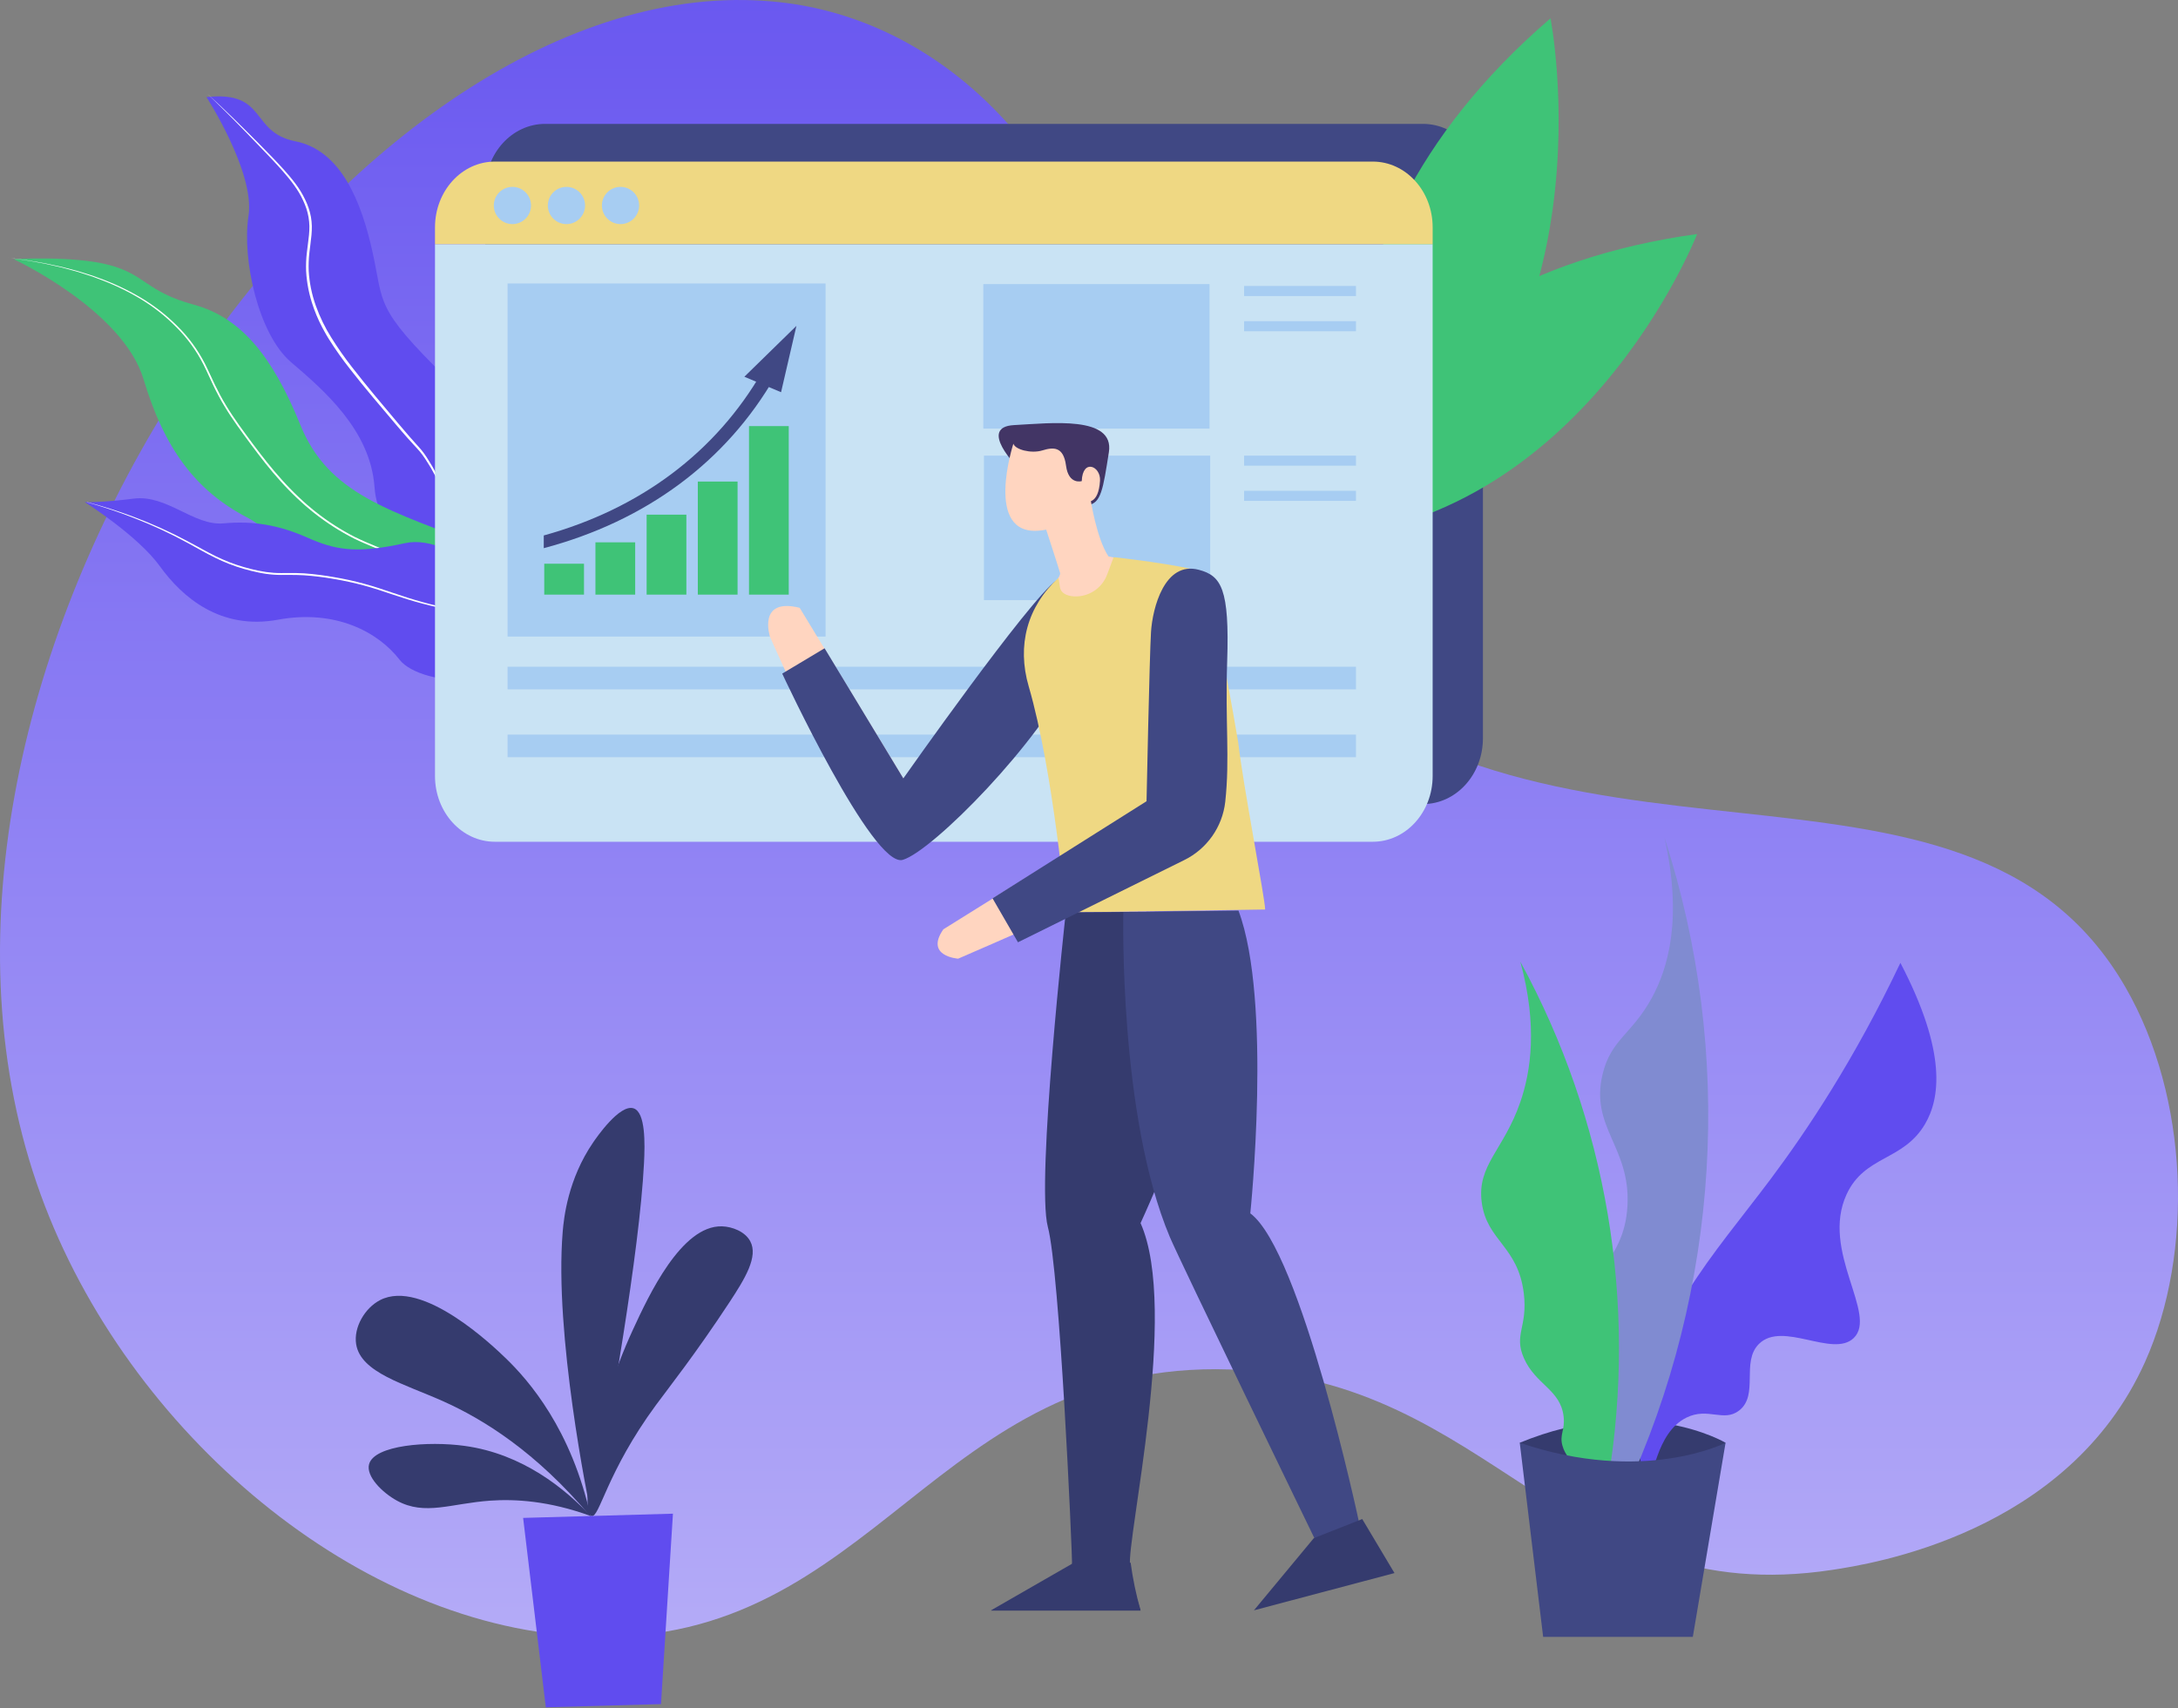
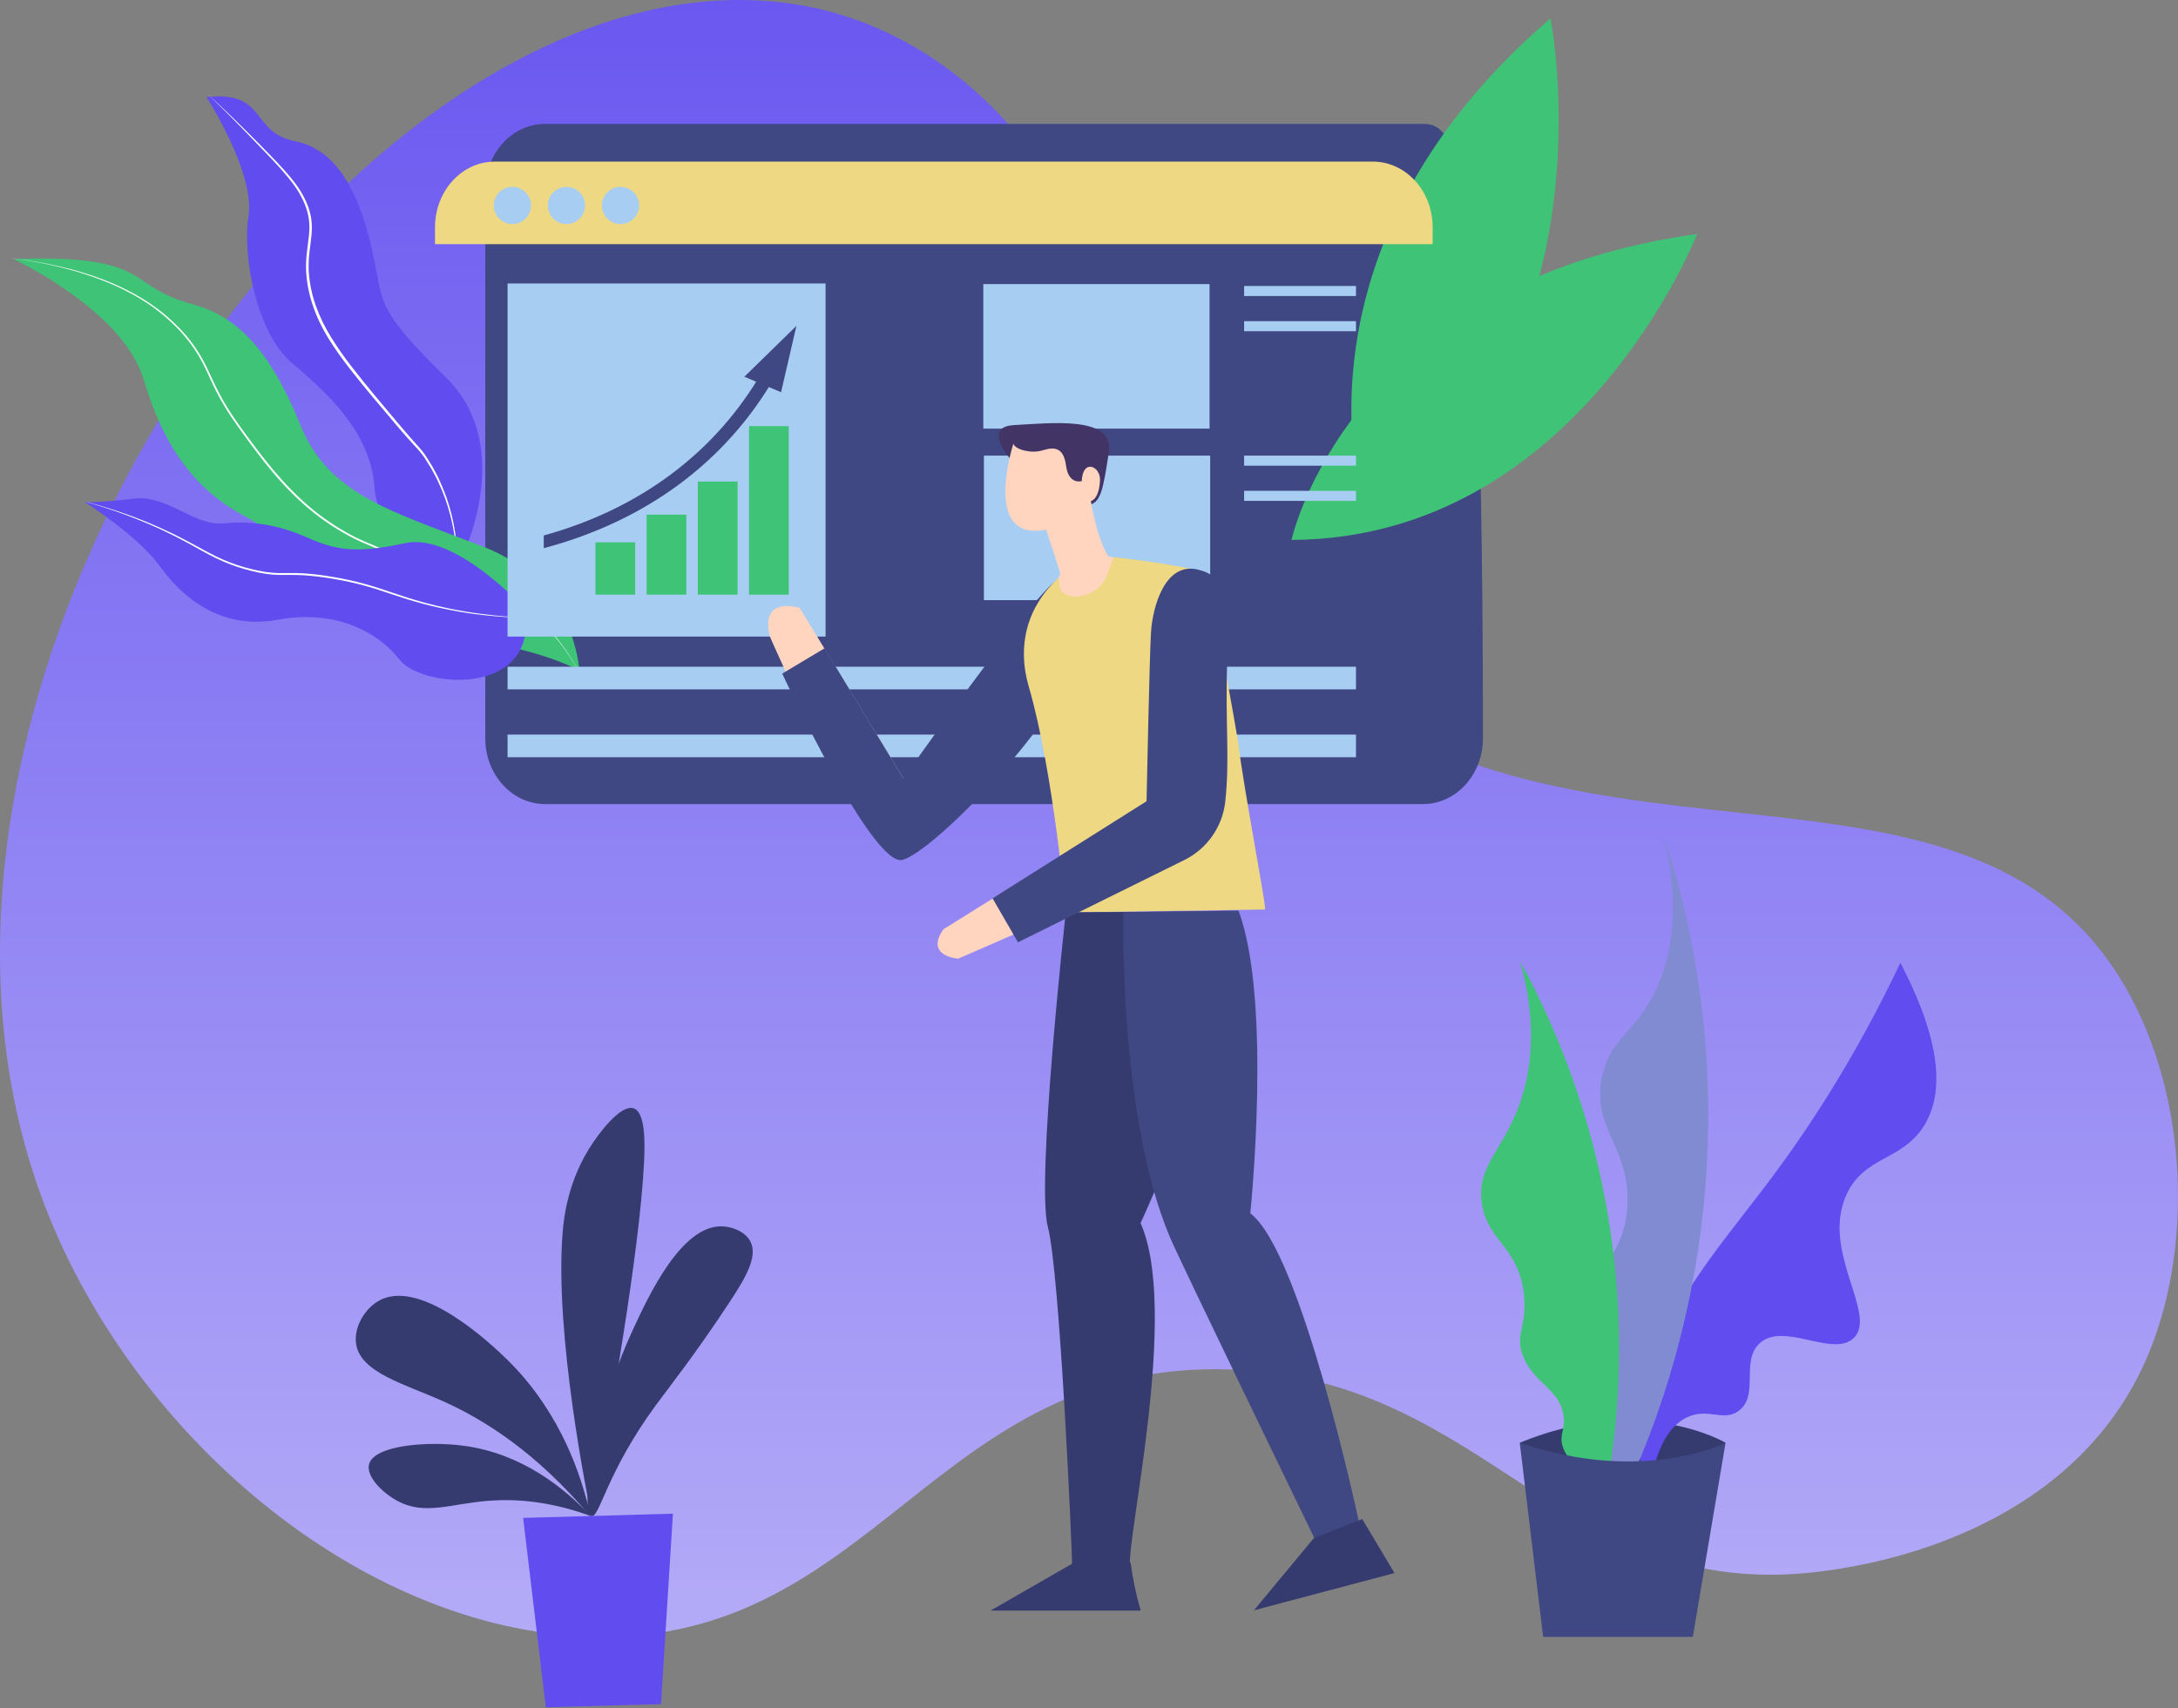
<svg xmlns="http://www.w3.org/2000/svg" width="900" height="706" viewBox="0 0 900 706" fill="none">
  <rect x="0" y="0" width="900" height="706" fill="#808080" stroke="none" />
  <path fill-rule="evenodd" clip-rule="evenodd" d="M458.582 132.918C441.236 60.955 387.235 7.932 322.043 0.893C316.849 0.333 312.025 0.076 307.605 0.015C134.709 -2.373 -58.824 285.935 16.878 493.94C52.52 591.869 148.483 673.763 244.344 676.477C361.628 679.797 386.241 561.974 508.151 566.034C617.384 569.672 645.483 665.858 757.151 648.866C772.757 646.491 854.478 634.057 886.363 562.966C906.637 517.763 904.596 453.674 878.287 408.037C811.426 292.061 636.8 380.232 524.3 262.314C489.07 225.387 469.521 178.296 458.582 132.918Z" fill="url(#paint0_linear)" />
  <path fill-rule="evenodd" clip-rule="evenodd" d="M713.045 596.332C713.045 596.332 678.255 575.553 627.998 596.332L670.038 647.07L713.045 596.332Z" fill="#353B6E" />
  <path fill-rule="evenodd" clip-rule="evenodd" d="M678.012 587.876C681.592 546.621 708.375 518.449 731.649 487.366C746.663 467.315 766.336 437.879 785.287 397.971C804.702 435.155 801.613 454.183 795.434 464.655C786.417 479.938 770.529 477.478 763.059 493.648C752.183 517.187 776.167 543.369 765.958 553.084C757.298 561.324 736.562 545.791 726.817 555.499C719.346 562.94 726.959 576.63 718.603 583.043C712.229 587.933 705.76 581.536 696.857 585.942C683.932 592.338 683.306 612.88 680.428 612.518C678.303 612.253 676.886 600.848 678.012 587.876Z" fill="#604CEF" />
  <path fill-rule="evenodd" clip-rule="evenodd" d="M671.342 617.59C710.798 532.431 716.676 435.521 687.801 346.218C695.329 379.719 689.328 400.152 682.49 412.602C674.285 427.54 665.615 429.647 662.193 444.144C657.027 466.028 673.768 474.02 672.509 498.265C671.234 522.813 653.417 527.228 648.695 550.781C645.874 564.835 647.552 586.548 671.342 617.59Z" fill="#808BD1" />
  <path fill-rule="evenodd" clip-rule="evenodd" d="M664.482 612.037C676.706 538.479 663.947 462.947 628.241 397.486C635.503 424.149 632.553 442.964 628.241 455.473C621.348 475.464 610.222 481.529 612.294 497.03C614.429 512.996 627.368 515.032 629.689 534.721C631.315 548.525 625.438 551.598 629.689 561.298C634.545 572.38 644.817 574.308 646.118 585.46C646.785 591.176 644.339 592.837 645.635 597.54C647.799 605.384 657.053 609.658 664.482 612.037Z" fill="#3FC377" />
  <path fill-rule="evenodd" clip-rule="evenodd" d="M713.045 596.333C713.045 596.333 679.219 613.728 627.998 596.333L637.663 676.548H699.515L713.045 596.333Z" fill="#404884" />
-   <path fill-rule="evenodd" clip-rule="evenodd" d="M588.034 51.205H225.27C211.603 51.205 200.523 63.373 200.523 78.383V305.163C200.523 320.174 211.603 332.342 225.27 332.342H588.034C601.701 332.342 612.78 320.174 612.78 305.163V78.383C612.78 63.373 601.701 51.205 588.034 51.205Z" fill="#404884" />
+   <path fill-rule="evenodd" clip-rule="evenodd" d="M588.034 51.205H225.27C211.603 51.205 200.523 63.373 200.523 78.383V305.163C200.523 320.174 211.603 332.342 225.27 332.342H588.034C601.701 332.342 612.78 320.174 612.78 305.163C612.78 63.373 601.701 51.205 588.034 51.205Z" fill="#404884" />
  <path fill-rule="evenodd" clip-rule="evenodd" d="M701.298 96.725C701.298 96.725 652.328 222.521 533.691 223.172C533.689 223.171 556.698 116.7 701.298 96.725Z" fill="#3FC377" />
  <path fill-rule="evenodd" clip-rule="evenodd" d="M564.959 215.564C564.959 215.564 525.402 106.782 640.702 7.576C640.702 7.576 668.378 148.341 564.959 215.564" fill="#3FC377" />
  <path fill-rule="evenodd" clip-rule="evenodd" d="M190.429 231.452C190.429 231.452 213.934 185.126 184.337 156.082C154.74 127.038 158.639 125.563 153.995 104.436C149.352 83.309 140.908 62.123 122.031 58.395C103.155 54.666 110.587 37.381 85.322 40.133C85.322 40.133 105.455 71.296 102.691 89.237C99.927 107.179 106.757 138.136 120.249 149.677C133.741 161.218 153.077 177.748 154.758 201.315C156.438 224.882 180.348 233.304 190.429 231.452Z" fill="#604CEF" />
  <path fill-rule="evenodd" clip-rule="evenodd" d="M188.641 242.727C189.402 232.813 188.556 222.841 186.135 213.197C184.909 208.4 183.228 203.73 181.116 199.252L180.324 197.576C180.061 197.017 179.74 196.487 179.451 195.941L178.564 194.315L178.12 193.502C177.973 193.232 177.795 192.977 177.634 192.714L175.659 189.578C174.986 188.552 174.256 187.565 173.472 186.622C172.683 185.685 171.829 184.788 170.987 183.872C170.146 182.956 169.304 182.037 168.474 181.108C166.815 179.252 165.203 177.352 163.596 175.459C160.38 171.67 157.174 167.872 153.977 164.063C150.795 160.242 147.637 156.398 144.583 152.463C141.493 148.544 138.613 144.465 135.953 140.242L134.98 138.639C134.657 138.103 134.368 137.547 134.06 137.002C133.762 136.452 133.443 135.913 133.16 135.354L132.323 133.672L131.904 132.831L131.523 131.972L130.764 130.251C130.521 129.673 130.309 129.082 130.08 128.498C129.86 127.911 129.615 127.333 129.434 126.731C127.757 121.989 126.766 117.03 126.491 112.007C126.4 109.496 126.498 106.982 126.787 104.486C127.05 101.997 127.463 99.543 127.69 97.094C127.805 95.876 127.857 94.653 127.845 93.429C127.817 92.212 127.701 90.999 127.5 89.799C127.29 88.599 126.997 87.415 126.622 86.256C126.231 85.096 125.774 83.959 125.253 82.851C123.22 78.367 120.102 74.474 116.849 70.75C113.579 67.025 110.123 63.457 106.676 59.878C103.23 56.299 99.783 52.718 96.289 49.188C92.795 45.658 89.247 42.178 85.658 38.741C89.334 42.085 92.952 45.494 96.511 48.966C100.071 52.436 103.575 55.96 107.093 59.472C108.844 61.236 110.583 63.011 112.312 64.8C114.036 66.589 115.749 68.397 117.411 70.254C119.072 72.112 120.69 74.014 122.181 76.027C123.688 78.04 124.993 80.195 126.079 82.462C126.629 83.597 127.112 84.763 127.527 85.955C127.93 87.156 128.249 88.383 128.482 89.629C128.7 90.878 128.826 92.142 128.857 93.41C128.874 94.671 128.825 95.933 128.709 97.189C128.487 99.691 128.082 102.145 127.832 104.598C127.558 107.042 127.469 109.503 127.567 111.96C127.855 116.876 128.843 121.725 130.503 126.36C132.159 131.006 134.325 135.453 136.961 139.621C139.583 143.819 142.426 147.875 145.476 151.773C148.503 155.7 151.64 159.548 154.804 163.376C157.977 167.196 161.168 171.004 164.376 174.799C165.974 176.702 167.579 178.59 169.214 180.454C170.029 181.389 170.853 182.315 171.686 183.234C172.515 184.157 173.361 185.068 174.167 186.043C174.962 187.018 175.7 188.038 176.379 189.098L178.343 192.291C178.503 192.559 178.677 192.819 178.826 193.093L179.267 193.92L180.148 195.574C180.434 196.129 180.752 196.667 181.011 197.235L181.793 198.938C183.876 203.476 185.518 208.204 186.697 213.057C187.854 217.906 188.589 222.846 188.891 227.823L188.997 229.686C189.032 230.308 189.032 230.93 189.051 231.552C189.096 232.795 189.08 234.039 189.068 235.283C189.012 237.769 188.881 240.252 188.641 242.727Z" fill="white" />
  <path fill-rule="evenodd" clip-rule="evenodd" d="M239.339 277.095C239.339 277.095 238.05 240.807 199.681 225.954C161.312 211.1 135.818 204.486 124.167 175.751C112.516 147.017 99.498 131.177 80.024 125.912C60.551 120.648 60.125 113.491 45.136 109.531C30.147 105.572 5.684 107.127 5.684 107.127C5.684 107.127 50.748 128.143 59.327 156.788C67.907 185.433 80.88 202.809 101.996 213.819C123.112 224.829 138.946 262.184 178.159 263.497C217.371 264.81 239.339 277.095 239.339 277.095Z" fill="#3FC377" />
  <path fill-rule="evenodd" clip-rule="evenodd" d="M241.32 281.939C238.598 276.106 235.217 270.603 231.243 265.539C227.261 260.488 222.593 256.019 217.374 252.261C216.044 251.365 214.738 250.432 213.363 249.607C211.994 248.772 210.593 247.996 209.158 247.277C206.272 245.872 203.311 244.626 200.288 243.544L182.181 236.853C176.147 234.617 170.115 232.373 164.112 230.047C161.109 228.89 158.116 227.702 155.134 226.484C152.155 225.259 149.188 223.998 146.284 222.581C140.52 219.652 135.059 216.161 129.982 212.158C129.331 211.679 128.73 211.14 128.104 210.631L126.246 209.078L124.446 207.459C123.845 206.92 123.24 206.385 122.668 205.816C121.506 204.695 120.334 203.583 119.227 202.41C118.668 201.827 118.096 201.258 117.551 200.666L115.919 198.879C111.582 194.099 107.64 188.985 103.789 183.824C99.979 178.642 96.102 173.476 92.783 167.932C91.107 165.173 89.597 162.312 88.196 159.407C86.796 156.503 85.532 153.539 84.087 150.682C81.178 144.966 77.386 139.744 72.851 135.209C68.343 130.639 63.273 126.659 57.764 123.363C52.243 120.075 46.422 117.322 40.379 115.138L38.124 114.289L35.833 113.545L33.539 112.806C32.772 112.564 32.014 112.296 31.234 112.102L26.58 110.839L25.416 110.526L24.24 110.261L21.887 109.733L19.533 109.205C19.139 109.118 18.75 109.023 18.356 108.945L17.169 108.731L12.422 107.872C10.845 107.557 9.244 107.379 7.653 107.143L2.873 106.473L7.659 107.095C9.253 107.313 10.855 107.477 12.439 107.776L17.198 108.588L18.388 108.79C18.782 108.865 19.177 108.956 19.571 109.037L21.931 109.542L24.292 110.047L25.475 110.3L26.644 110.602L31.318 111.821C32.102 112.008 32.864 112.269 33.634 112.503L35.941 113.221L38.247 113.944L40.517 114.773C46.6 116.929 52.462 119.661 58.025 122.933C63.593 126.221 68.722 130.202 73.289 134.78C77.903 139.332 81.757 144.596 84.702 150.37C86.167 153.253 87.432 156.215 88.835 159.1C90.237 161.985 91.734 164.822 93.405 167.559C96.71 173.058 100.581 178.197 104.401 183.372C108.253 188.516 112.193 193.599 116.51 198.348L118.13 200.128C118.672 200.719 119.24 201.284 119.794 201.864C120.893 203.033 122.055 204.139 123.206 205.254C123.774 205.821 124.373 206.353 124.969 206.889L126.754 208.501L128.596 210.046C129.216 210.553 129.812 211.09 130.458 211.566C135.487 215.546 140.896 219.019 146.607 221.935C149.484 223.346 152.44 224.608 155.409 225.836C158.378 227.065 161.368 228.251 164.366 229.41C170.363 231.737 176.381 234.012 182.402 236.286L200.472 243.078C203.504 244.183 206.472 245.453 209.365 246.881C210.806 247.612 212.213 248.402 213.588 249.252C214.968 250.092 216.281 251.031 217.607 251.949C222.808 255.774 227.448 260.308 231.394 265.419C235.323 270.528 238.653 276.071 241.32 281.939Z" fill="white" />
  <path fill-rule="evenodd" clip-rule="evenodd" d="M165.109 272.675C156.276 261.248 138.674 251.762 114.846 256.142C91.018 260.522 75.221 246.755 66.061 234.04C56.901 221.325 35.039 207.529 35.039 207.529C35.039 207.529 35.281 207.54 35.768 207.544C35.863 207.548 35.965 207.548 36.081 207.548C38.415 207.564 44.697 207.445 55.24 206.09C68.939 204.328 80.063 217.442 92.366 216.317C104.668 215.192 115.237 217.035 126.782 222.112C138.328 227.189 146.63 229.075 167.387 224.496C188.144 219.918 216.922 251.71 216.922 251.71C217.116 252.942 217.25 254.128 217.326 255.27C217.33 255.305 217.333 255.339 217.334 255.374C219.433 288.19 173.91 284.066 165.109 272.675Z" fill="#604CEF" />
  <path fill-rule="evenodd" clip-rule="evenodd" d="M217.334 255.374C211.254 255.251 205.182 254.858 199.142 254.158C190.787 253.184 182.513 251.606 174.386 249.436C170.322 248.359 166.304 247.096 162.329 245.749C158.352 244.41 154.379 243.067 150.339 241.986C146.298 240.889 142.203 240.015 138.072 239.313C133.953 238.584 129.799 238.07 125.627 237.772C123.54 237.653 121.452 237.61 119.361 237.624C117.27 237.638 115.15 237.68 113.035 237.521C110.926 237.364 108.829 237.064 106.761 236.622C105.723 236.416 104.702 236.158 103.675 235.92L100.625 235.096C96.571 233.919 92.63 232.383 88.848 230.506C85.066 228.648 81.441 226.521 77.758 224.517C70.403 220.486 62.786 216.955 54.959 213.945C48.673 211.497 42.274 209.363 35.764 207.544C35.859 207.548 35.961 207.548 36.077 207.548C42.505 209.243 48.844 211.254 55.093 213.58C62.97 216.526 70.638 220.001 78.046 223.981L83.584 226.98L86.353 228.469C87.284 228.949 88.21 229.436 89.149 229.891C92.9 231.737 96.806 233.246 100.823 234.403L103.853 235.211C104.871 235.444 105.884 235.698 106.908 235.896C108.947 236.326 111.013 236.617 113.091 236.767C115.161 236.915 117.25 236.87 119.353 236.851C121.457 236.831 123.568 236.863 125.675 236.982C129.875 237.293 134.056 237.822 138.201 238.567C142.344 239.284 146.464 240.175 150.524 241.292C154.591 242.393 158.576 243.752 162.547 245.102C166.519 246.452 170.509 247.74 174.549 248.853C182.634 251.081 190.868 252.726 199.188 253.776C205.205 254.565 211.252 255.062 217.329 255.269C217.332 255.304 217.334 255.339 217.334 255.374Z" fill="white" />
-   <path fill-rule="evenodd" clip-rule="evenodd" d="M179.749 320.743C179.749 335.753 190.828 347.921 204.495 347.921H567.259C580.926 347.921 592.005 335.753 592.005 320.743V100.928H179.748L179.749 320.743Z" fill="#C9E3F4" />
  <path fill-rule="evenodd" clip-rule="evenodd" d="M567.26 66.786H204.496C190.829 66.786 179.75 78.954 179.75 93.964V100.928H592.007V93.964C592.006 78.954 580.927 66.786 567.26 66.786Z" fill="#EFD883" />
  <path fill-rule="evenodd" clip-rule="evenodd" d="M211.739 92.623C215.986 92.623 219.428 89.18 219.428 84.934C219.428 80.687 215.986 77.244 211.739 77.244C207.492 77.244 204.049 80.687 204.049 84.934C204.049 89.18 207.492 92.623 211.739 92.623Z" fill="#A7CDF2" />
  <path fill-rule="evenodd" clip-rule="evenodd" d="M234.075 92.623C238.322 92.623 241.764 89.18 241.764 84.934C241.764 80.687 238.322 77.244 234.075 77.244C229.828 77.244 226.385 80.687 226.385 84.934C226.385 89.18 229.828 92.623 234.075 92.623Z" fill="#A7CDF2" />
  <path fill-rule="evenodd" clip-rule="evenodd" d="M256.41 92.623C260.657 92.623 264.1 89.18 264.1 84.934C264.1 80.687 260.657 77.244 256.41 77.244C252.164 77.244 248.721 80.687 248.721 84.934C248.721 89.18 252.164 92.623 256.41 92.623Z" fill="#A7CDF2" />
  <rect x="209.736" y="117.167" width="131.405" height="145.948" fill="#A7CDF2" />
  <rect x="406.324" y="117.426" width="93.49" height="59.73" fill="#A7CDF2" />
  <rect x="406.584" y="188.323" width="93.49" height="59.73" fill="#A7CDF2" />
  <rect x="309.506" y="176.118" width="16.423" height="69.658" fill="#3FC377" />
  <rect x="288.354" y="199.039" width="16.423" height="46.737" fill="#3FC377" />
  <rect x="267.201" y="212.723" width="16.423" height="33.053" fill="#3FC377" />
  <rect x="246.047" y="224.159" width="16.423" height="21.617" fill="#3FC377" />
-   <rect x="224.895" y="233" width="16.423" height="12.776" fill="#3FC377" />
  <path fill-rule="evenodd" clip-rule="evenodd" d="M315.108 153.383C295.852 186.859 264.607 210.295 224.695 221.322V226.576C267.003 215.343 300.07 190.808 320.328 155.588L315.108 153.383Z" fill="#404884" />
  <path fill-rule="evenodd" clip-rule="evenodd" d="M322.752 162.112L329.106 134.682L307.588 155.714L322.752 162.112Z" fill="#404884" />
  <rect x="209.736" y="275.58" width="350.586" height="9.349" fill="#A7CDF2" />
  <rect x="514.098" y="118.205" width="46.225" height="4.155" fill="#A7CDF2" />
  <rect x="514.098" y="132.748" width="46.225" height="4.155" fill="#A7CDF2" />
  <rect x="514.098" y="188.323" width="46.225" height="4.155" fill="#A7CDF2" />
  <rect x="514.098" y="202.865" width="46.225" height="4.155" fill="#A7CDF2" />
  <rect x="209.736" y="303.627" width="350.586" height="9.349" fill="#A7CDF2" />
  <path fill-rule="evenodd" clip-rule="evenodd" d="M420.639 193.292C420.639 193.292 403.85 176.503 419.04 175.703C434.23 174.903 460.613 171.706 458.216 186.896C455.819 202.086 455.018 208.216 449.422 208.749C443.826 209.281 420.639 193.292 420.639 193.292Z" fill="#423565" />
  <path fill-rule="evenodd" clip-rule="evenodd" d="M373.278 321.732L330.444 251.222C312.862 246.844 318.165 263.166 318.165 263.166C318.165 263.166 358.058 355.207 372.661 354.576C386.871 353.96 373.278 321.732 373.278 321.732Z" fill="#FFD5C0" />
  <path fill-rule="evenodd" clip-rule="evenodd" d="M436.539 239.899C425.419 247.596 373.277 321.731 373.277 321.731L340.739 267.95L323.232 278.419C323.232 278.419 360.716 359.09 373.072 355.395C385.428 351.701 430.054 306.512 443.645 276.953C457.237 247.395 445.143 236.386 436.539 239.899Z" fill="#404884" />
  <path fill-rule="evenodd" clip-rule="evenodd" d="M418.75 183.38C418.75 183.38 406.378 221.438 429.454 219.322C443.754 218.009 448.934 207.253 448.934 207.253C448.934 207.253 453.934 208.828 454.549 198.683C454.913 192.656 447.354 189.414 447.003 198.858C447.003 198.858 441.564 200.52 440.511 192.474C439.458 184.429 435.247 184.779 430.685 186.178C426.122 187.576 419.452 185.829 418.75 183.38Z" fill="#FFD5C0" />
  <path fill-rule="evenodd" clip-rule="evenodd" d="M450.597 206.029C450.597 206.029 453.054 222.557 458.055 229.99C458.055 229.99 467.474 231.705 472.128 233.055C477.792 234.697 449.106 283.247 440.157 269.255C431.208 255.263 433.999 243.452 433.999 243.452C433.999 243.452 438.411 238.252 438.06 236.853C437.709 235.454 431.732 217.135 431.732 217.135C431.732 217.135 431.559 198.946 450.597 206.029Z" fill="#FFD5C0" />
  <path fill-rule="evenodd" clip-rule="evenodd" d="M460.186 230.284C460.186 230.284 488.118 233.332 497.834 236.646C499.477 237.205 511.475 305.177 511.666 306.902C513.512 323.602 522.833 371.875 522.79 375.922L440.416 377.154C440.416 377.154 435.36 318.979 425.073 283.654C420.162 266.793 424.433 250.71 437.403 238.829V238.829L438 242.719C438.368 245.123 440.756 246.287 443.704 246.494C449.809 246.848 455.424 243.157 457.52 237.411L460.186 230.284Z" fill="#EFD883" />
  <path fill-rule="evenodd" clip-rule="evenodd" d="M466.98 647.392C467.055 647.868 467.128 648.344 467.203 648.804C468.095 654.548 469.467 660.206 471.304 665.721H409.523L443.089 649.158C443.089 649.06 443.089 648.942 443.083 648.805C442.959 638.306 437.881 525.397 433 507.128C428.058 488.625 440.414 377.081 440.414 377.081L506.625 376.643C514.138 413.383 471.305 505.542 471.305 505.542C487.368 541.489 465.33 636.47 466.98 647.392Z" fill="#353B6E" />
  <path fill-rule="evenodd" clip-rule="evenodd" d="M474.419 331.336L389.809 384.116C382.033 395.319 395.934 396.243 395.934 396.243C395.934 396.243 486.217 357.34 498.079 348.826C508.374 341.436 474.419 331.336 474.419 331.336Z" fill="#FFD5C0" />
  <path fill-rule="evenodd" clip-rule="evenodd" d="M525.453 660.796L543.458 636.414C543.447 636.389 543.435 636.364 543.423 636.341C541.852 633.104 487.699 521.474 483.443 511.39C462.188 461.069 464.189 377.028 464.189 377.028L511.76 376.358C525.788 413.69 516.653 501.513 516.653 501.513C537.658 517.076 561.462 628.632 561.462 628.632L561.681 629.016L572.464 647.826L525.453 660.796Z" fill="#404884" />
  <path fill-rule="evenodd" clip-rule="evenodd" d="M495.399 235.518C504.667 237.982 508.099 243.304 507.096 273.4C506.243 298.955 508.251 313.266 506.303 331.391C505.135 341.804 498.73 350.899 489.32 355.508L420.644 389.469L410.141 371.303L473.775 331.174C473.775 331.174 475.007 271.071 475.624 261.219C476.241 251.366 481.217 231.749 495.399 235.518Z" fill="#404884" />
  <path fill-rule="evenodd" clip-rule="evenodd" d="M518.156 665.584L542.899 635.755V635.755L562.91 627.859L576.231 650.189L518.156 665.584Z" fill="#353B6E" />
  <path fill-rule="evenodd" clip-rule="evenodd" d="M409.523 665.582L443.089 646.288C443.089 646.172 443.089 646.036 443.083 645.876H467.203C468.087 652.536 469.458 659.122 471.304 665.582H409.523Z" fill="#353B6E" />
  <path fill-rule="evenodd" clip-rule="evenodd" d="M244.452 626.949C242.906 619.521 229.004 551.504 232.524 509.098C232.997 503.4 234.676 487.433 245.09 472.212C246.319 470.415 256.121 456.091 261.882 458.128C266.741 459.845 266.546 472.422 266.108 480.929C264.221 517.62 252.317 585.057 244.452 626.949Z" fill="#353B6E" />
  <path fill-rule="evenodd" clip-rule="evenodd" d="M244.441 626.589C239.784 625.22 244.688 586.02 261.6 549.461C267.988 535.654 281.536 506.371 298.361 506.876C302.534 507.002 307.814 508.988 309.995 512.994C313.457 519.354 307.849 528.492 301.399 538.307C287.411 559.595 276.585 573.226 271.081 580.71C250.643 608.504 247.702 627.549 244.441 626.589Z" fill="#353B6E" />
  <path fill-rule="evenodd" clip-rule="evenodd" d="M244.094 626.958C236.16 590.795 218.479 570.53 208.93 561.338C204.027 556.618 174.591 528.283 157.038 537.377C150.75 540.635 146.076 548.651 147.166 555.564C149.031 567.386 167.124 571.987 183.293 579.254C199.439 586.511 221.432 599.919 244.094 626.958Z" fill="#353B6E" />
  <path fill-rule="evenodd" clip-rule="evenodd" d="M244.083 626.601C233.593 615.419 216.044 600.942 192.049 597.63C176.877 595.535 154.652 597.285 152.509 605.194C151.159 610.178 157.966 616.943 164.037 620.268C175.647 626.628 186.323 621.378 202.717 620.249C212.73 619.56 226.758 620.278 244.083 626.601Z" fill="#353B6E" />
  <path fill-rule="evenodd" clip-rule="evenodd" d="M278.078 625.639L216.168 627.39L225.545 705.692L273.14 704.347L278.078 625.639Z" fill="#604CEF" />
  <defs>
    <linearGradient id="paint0_linear" x1="450" y1="0" x2="450" y2="676.546" gradientUnits="userSpaceOnUse">
      <stop stop-color="#6A58F0" />
      <stop offset="1" stop-color="#B4ABF7" />
    </linearGradient>
  </defs>
</svg>